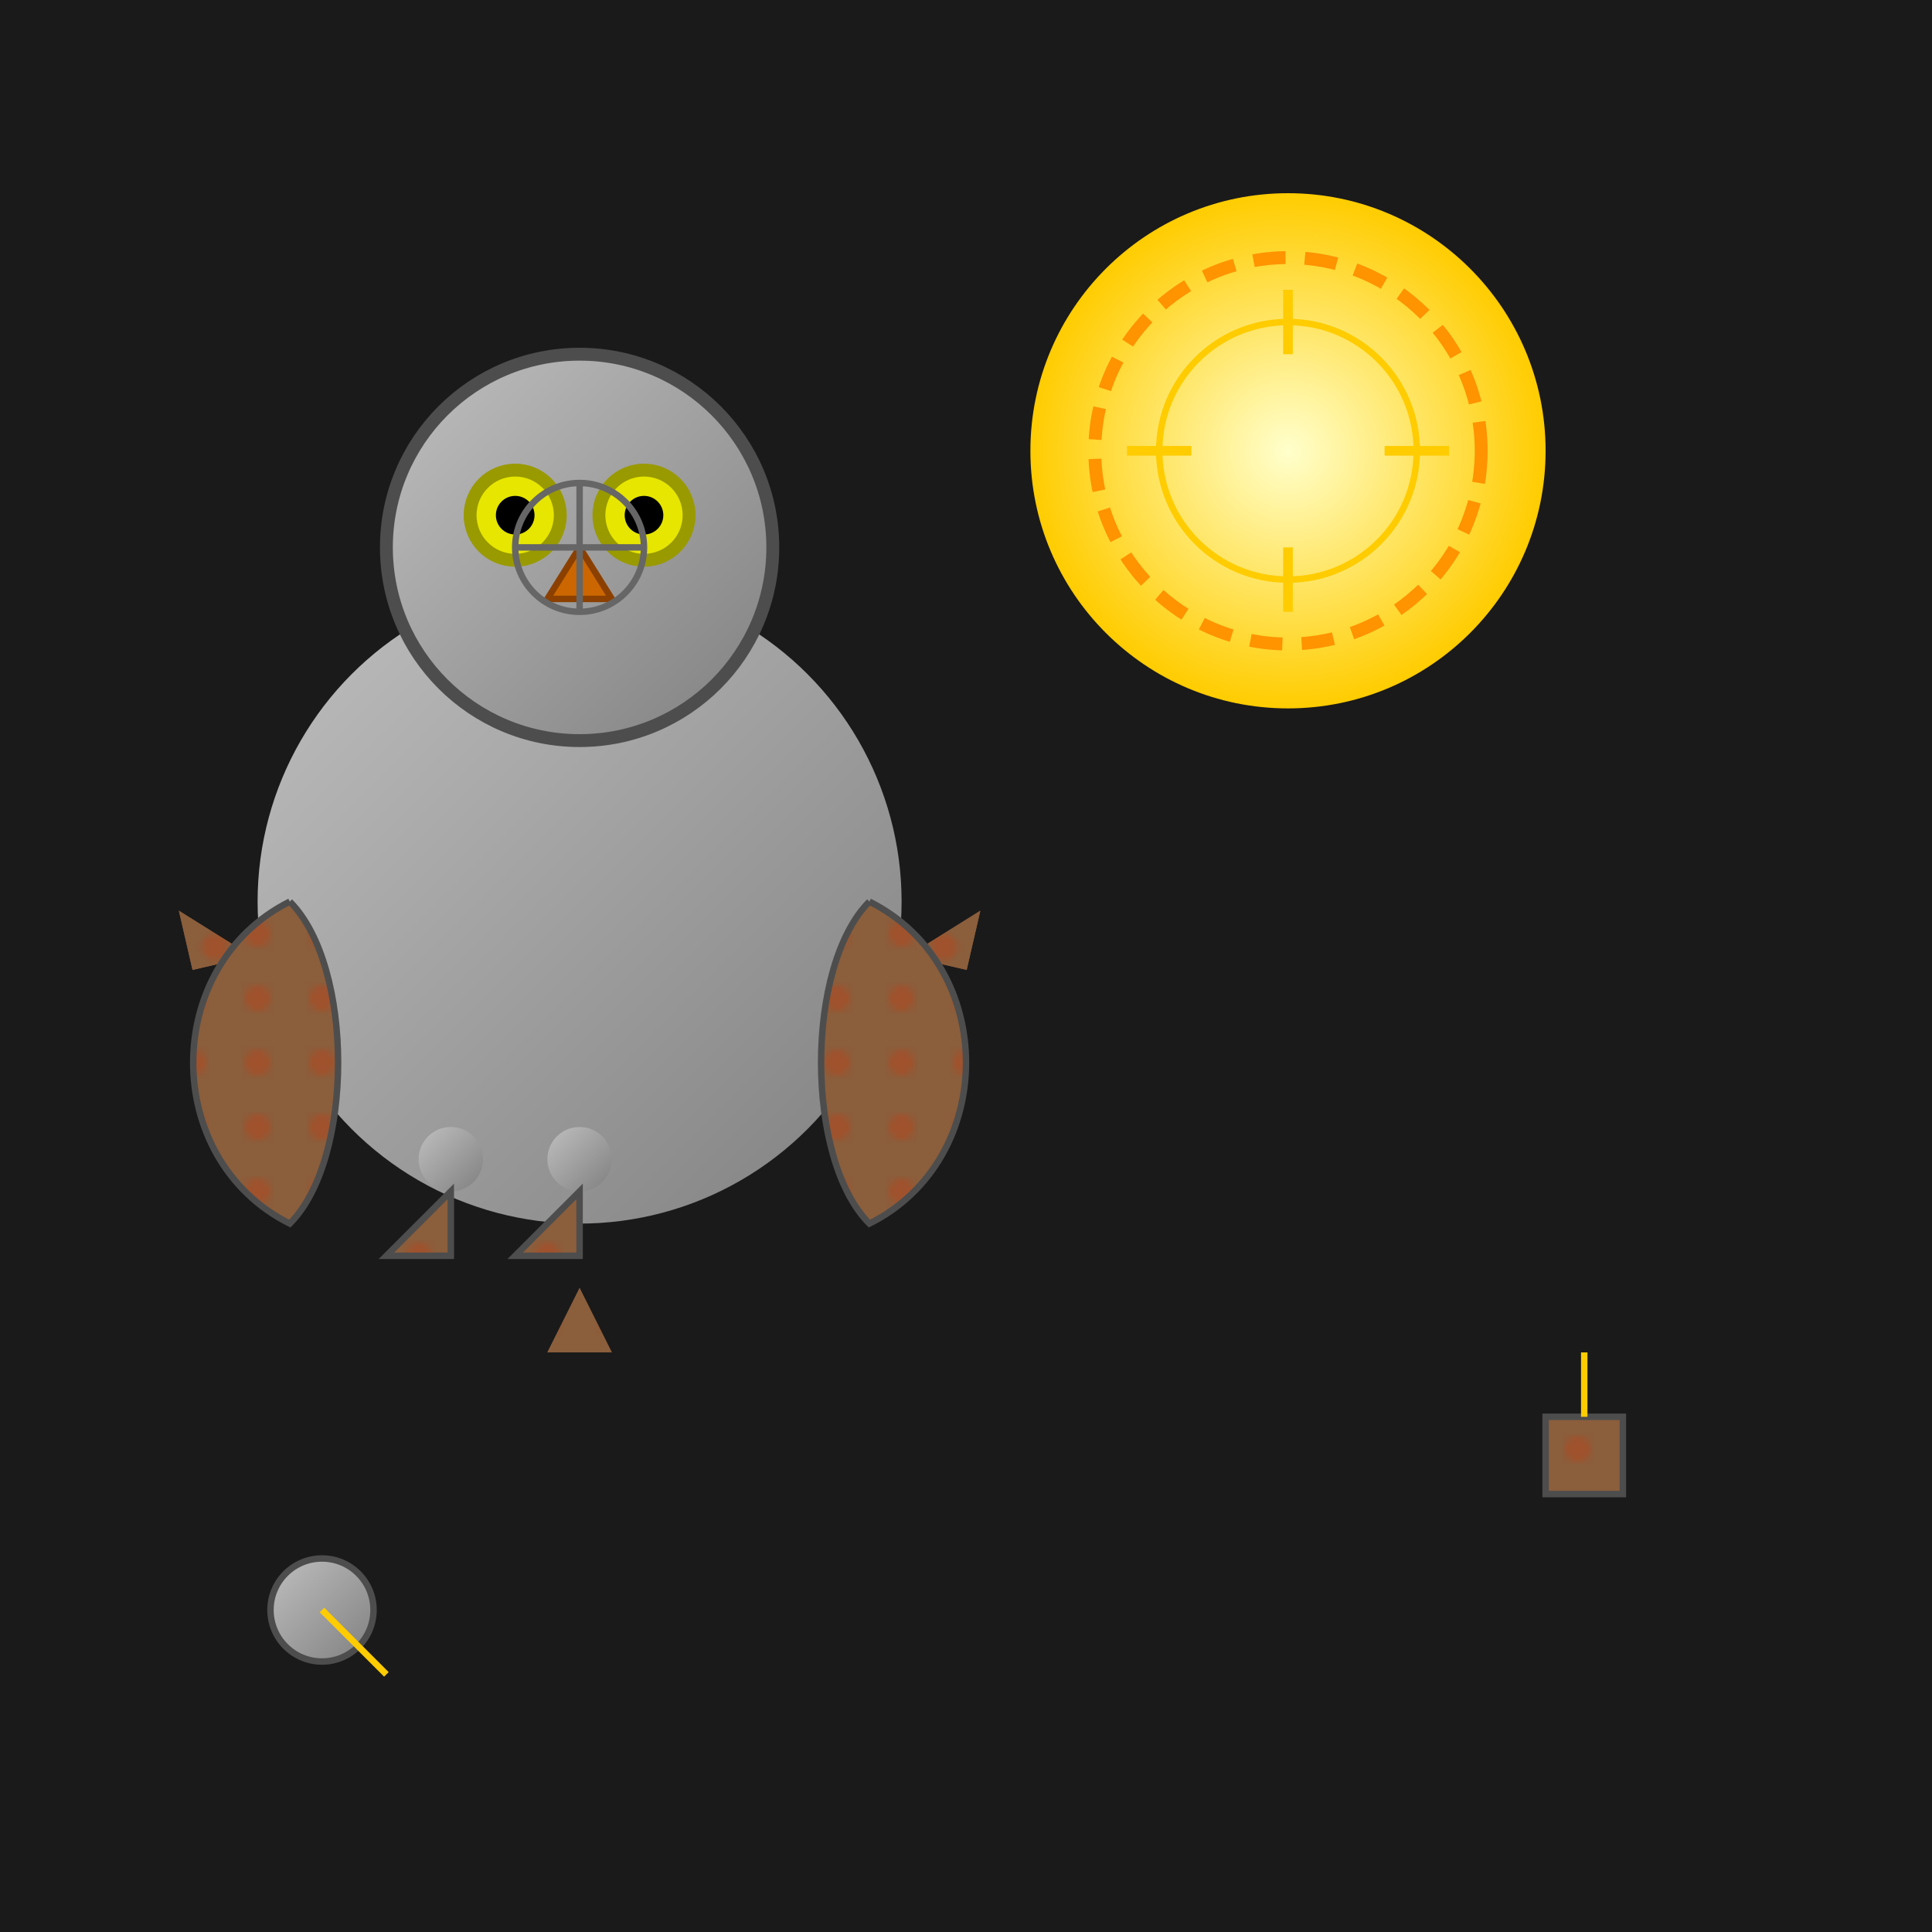
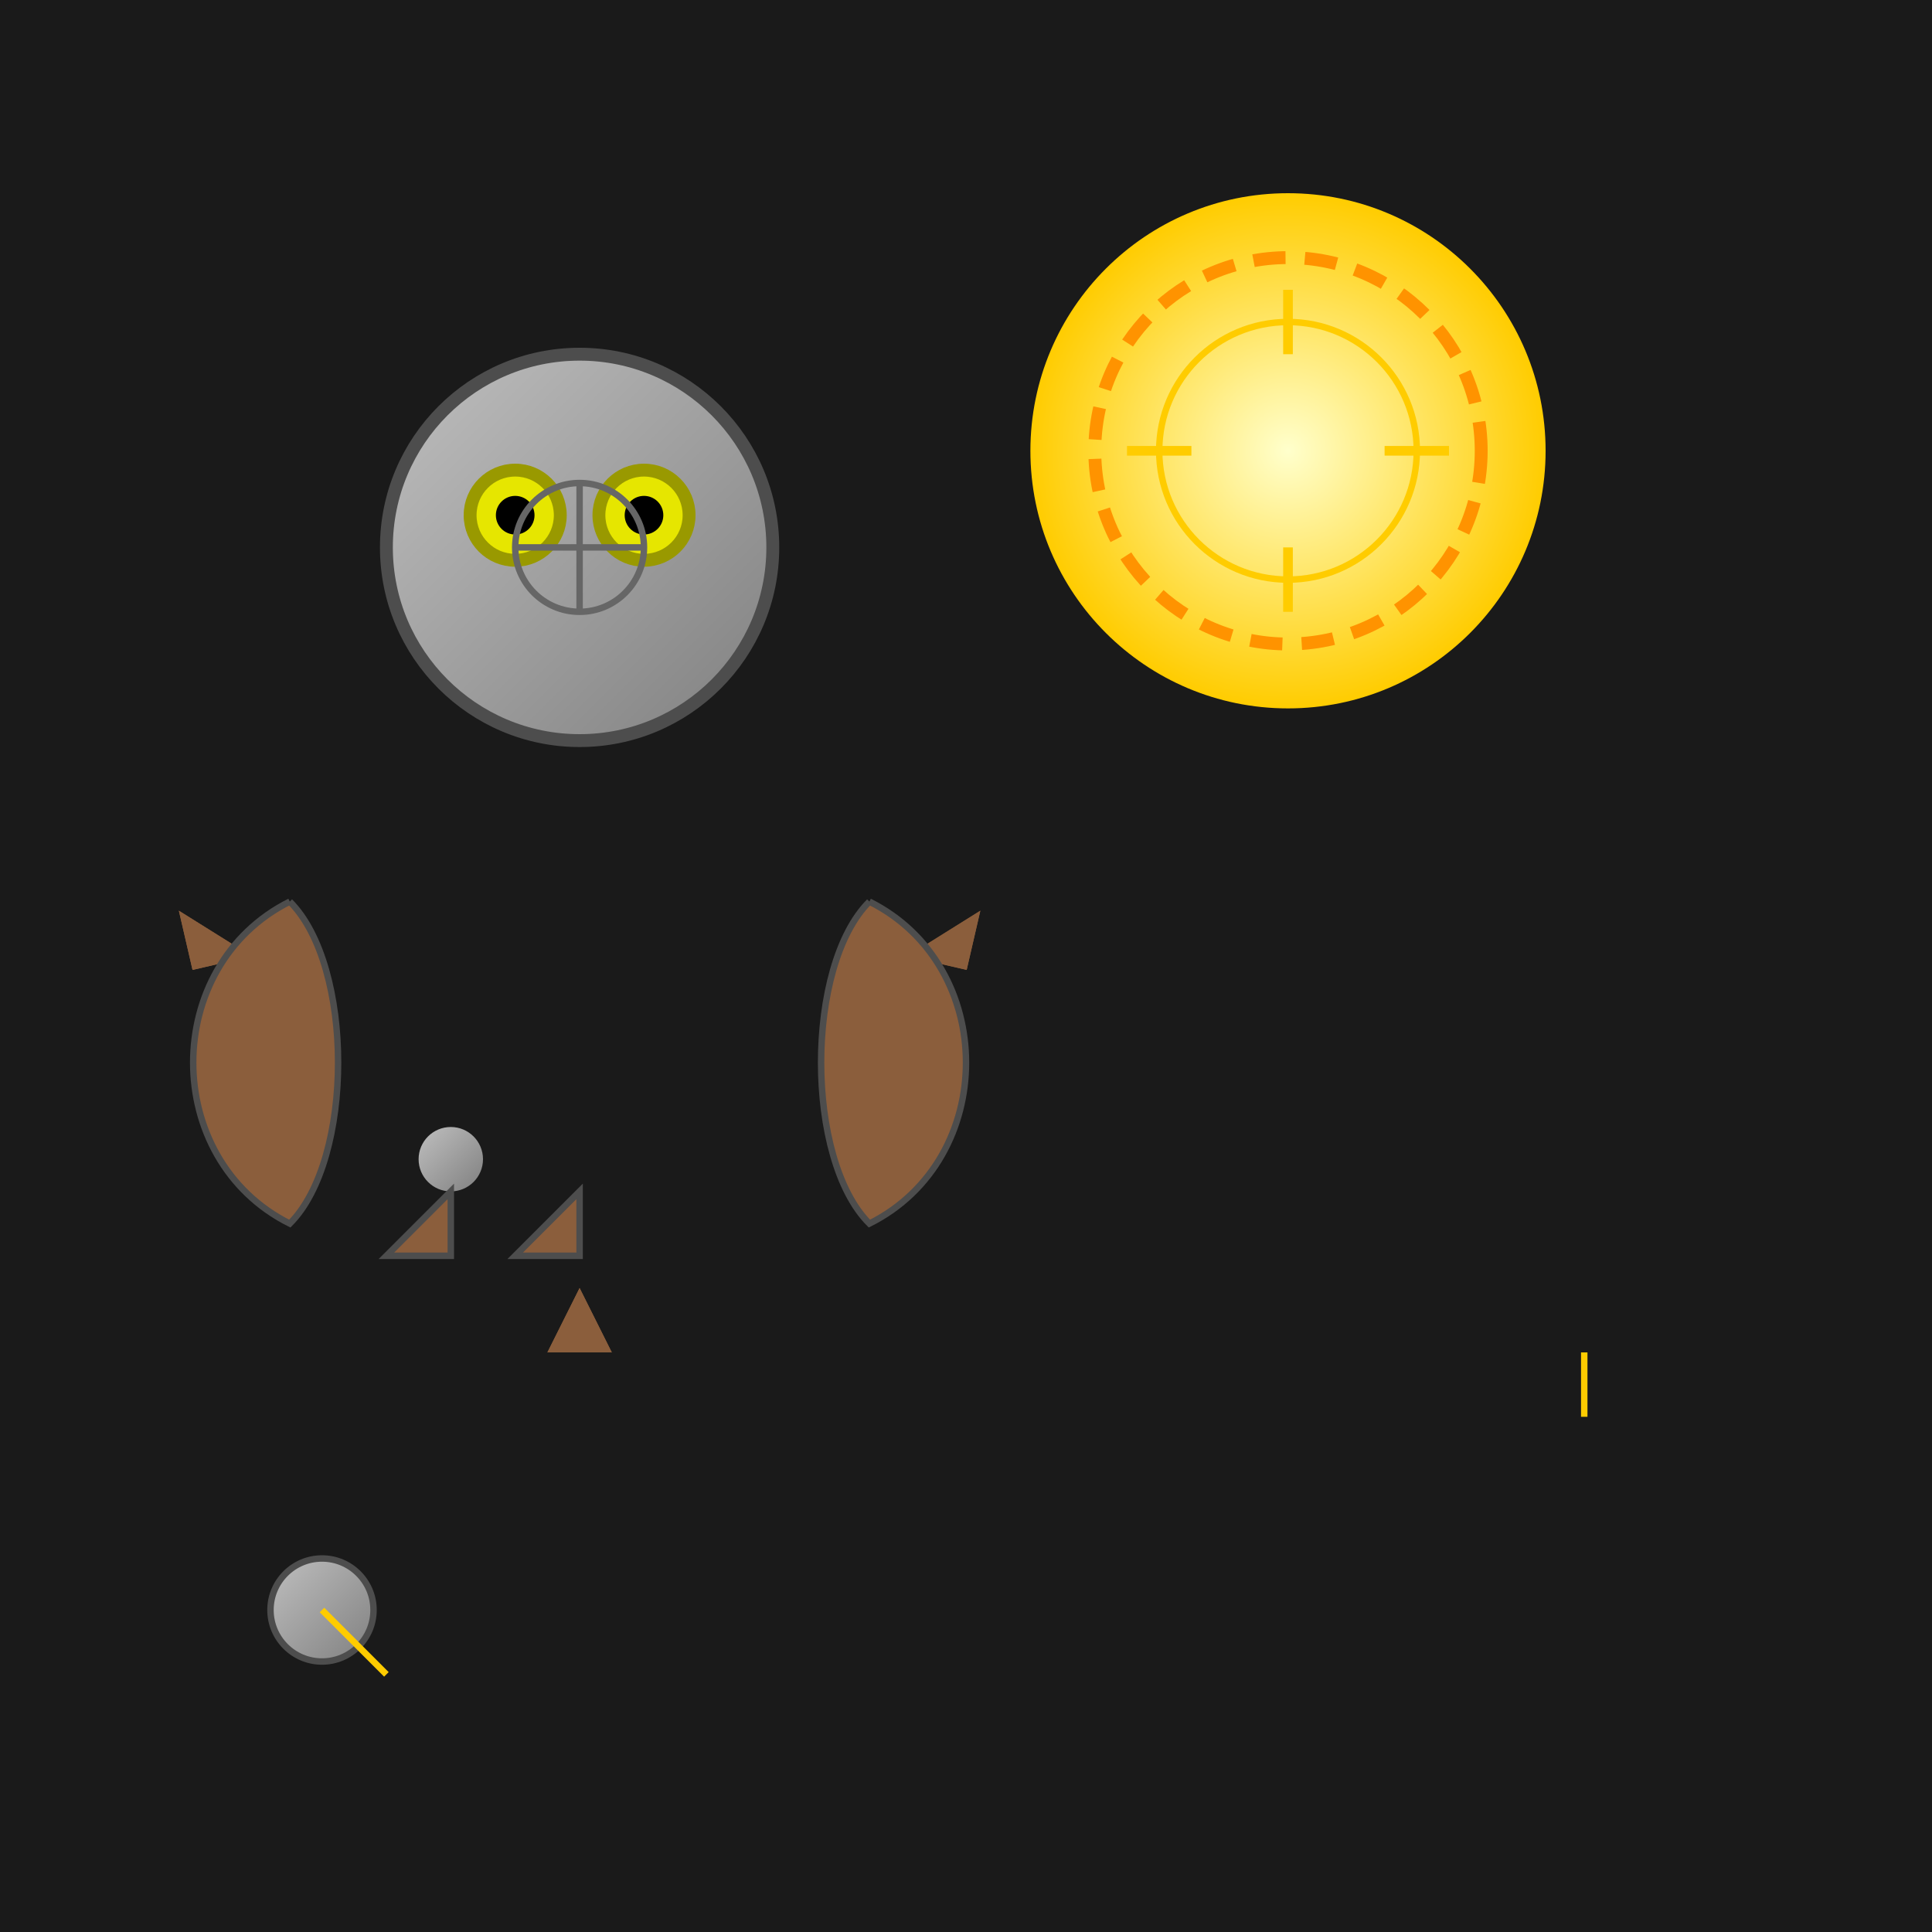
<svg xmlns="http://www.w3.org/2000/svg" viewBox="0 0 300 300">
  <defs>
    <radialGradient id="moonGlow" cx="50%" cy="50%" r="50%">
      <stop offset="0%" stop-color="#ffffcc" />
      <stop offset="100%" stop-color="#ffcc00" />
    </radialGradient>
    <linearGradient id="gearMetal" x1="0%" y1="0%" x2="100%" y2="100%">
      <stop offset="0%" stop-color="#bfbfbf" />
      <stop offset="100%" stop-color="#808080" />
    </linearGradient>
    <pattern id="rustPattern" patternUnits="userSpaceOnUse" width="10" height="10">
      <rect width="10" height="10" fill="#8b5e3c" />
-       <circle cx="5" cy="5" r="2" fill="#a0522d" />
    </pattern>
  </defs>
  <rect width="300" height="300" fill="#1a1a1a" />
  <g id="moon" transform="translate(200,70)">
    <circle cx="0" cy="0" r="40" fill="url(#moonGlow)" />
    <circle cx="0" cy="0" r="30" fill="none" stroke="#ff9300" stroke-width="2" stroke-dasharray="5,3" />
    <circle cx="0" cy="0" r="20" fill="none" stroke="#ffcc00" stroke-width="1" />
    <line x1="-25" y1="0" x2="-15" y2="0" stroke="#ffcc00" stroke-width="1.5" />
    <line x1="15" y1="0" x2="25" y2="0" stroke="#ffcc00" stroke-width="1.5" />
    <line x1="0" y1="-25" x2="0" y2="-15" stroke="#ffcc00" stroke-width="1.5" />
    <line x1="0" y1="15" x2="0" y2="25" stroke="#ffcc00" stroke-width="1.5" />
  </g>
  <g id="owl" transform="translate(90,140)">
-     <circle cx="0" cy="0" r="50" fill="url(#gearMetal)" />
    <g id="teeth">
      <path d="M0,-60 L5,-70 L-5,-70 Z" fill="url(#rustPattern)" />
      <path d="M42,-30 L50,-35 L45,-43 Z" fill="url(#rustPattern)" transform="rotate(45)" />
      <path d="M60,0 L70,5 L70,-5 Z" fill="url(#rustPattern)" transform="rotate(90)" />
-       <path d="M42,30 L50,35 L45,43 Z" fill="url(#rustPattern)" transform="rotate(135)" />
+       <path d="M42,30 L50,35 L45,43 " fill="url(#rustPattern)" transform="rotate(135)" />
      <path d="M0,60 L5,70 L-5,70 Z" fill="url(#rustPattern)" transform="rotate(180)" />
      <path d="M-42,30 L-50,35 L-45,43 Z" fill="url(#rustPattern)" transform="rotate(225)" />
      <path d="M-60,0 L-70,5 L-70,-5 Z" fill="url(#rustPattern)" transform="rotate(270)" />
      <path d="M-42,-30 L-50,-35 L-45,-43 Z" fill="url(#rustPattern)" transform="rotate(315)" />
    </g>
    <g id="head" transform="translate(0,-55)">
      <circle cx="0" cy="0" r="30" fill="url(#gearMetal)" stroke="#4d4d4d" stroke-width="2" />
      <g id="eyes">
        <circle cx="-10" cy="-5" r="7" fill="#e6e600" stroke="#999900" stroke-width="2" />
        <circle cx="10" cy="-5" r="7" fill="#e6e600" stroke="#999900" stroke-width="2" />
        <circle cx="-10" cy="-5" r="3" fill="#000" />
        <circle cx="10" cy="-5" r="3" fill="#000" />
      </g>
-       <polygon points="0,0 5,8 -5,8" fill="#cc6600" stroke="#8b4000" stroke-width="1" />
      <circle cx="0" cy="0" r="10" fill="none" stroke="#666" stroke-width="1" />
      <line x1="-10" y1="0" x2="10" y2="0" stroke="#666" stroke-width="1" />
      <line x1="0" y1="-10" x2="0" y2="10" stroke="#666" stroke-width="1" />
    </g>
    <g id="wingLeft" transform="translate(-45,0)">
      <path d="M0,0 C-20,10 -20,40 0,50 C10,40 10,10 0,0" fill="url(#rustPattern)" stroke="#4d4d4d" stroke-width="1" />
    </g>
    <g id="wingRight" transform="translate(45,0) scale(-1,1)">
      <path d="M0,0 C-20,10 -20,40 0,50 C10,40 10,10 0,0" fill="url(#rustPattern)" stroke="#4d4d4d" stroke-width="1" />
    </g>
    <g id="talons" transform="translate(-20,40)">
      <circle cx="0" cy="0" r="5" fill="url(#gearMetal)" />
      <path d="M0,5 L-10,15 L0,15 Z" fill="url(#rustPattern)" stroke="#4d4d4d" stroke-width="1" />
-       <circle cx="30" cy="0" r="5" fill="url(#gearMetal)" transform="translate(-10,0)" />
      <path d="M20,5 L10,15 L20,15 Z" fill="url(#rustPattern)" stroke="#4d4d4d" stroke-width="1" />
    </g>
  </g>
  <g id="accents">
    <circle cx="50" cy="250" r="8" fill="url(#gearMetal)" stroke="#4d4d4d" stroke-width="1" />
    <line x1="50" y1="250" x2="60" y2="260" stroke="#ffcc00" stroke-width="1" />
-     <rect x="240" y="220" width="12" height="12" fill="url(#rustPattern)" stroke="#4d4d4d" stroke-width="1" />
    <line x1="246" y1="220" x2="246" y2="210" stroke="#ffcc00" stroke-width="1" />
  </g>
</svg>